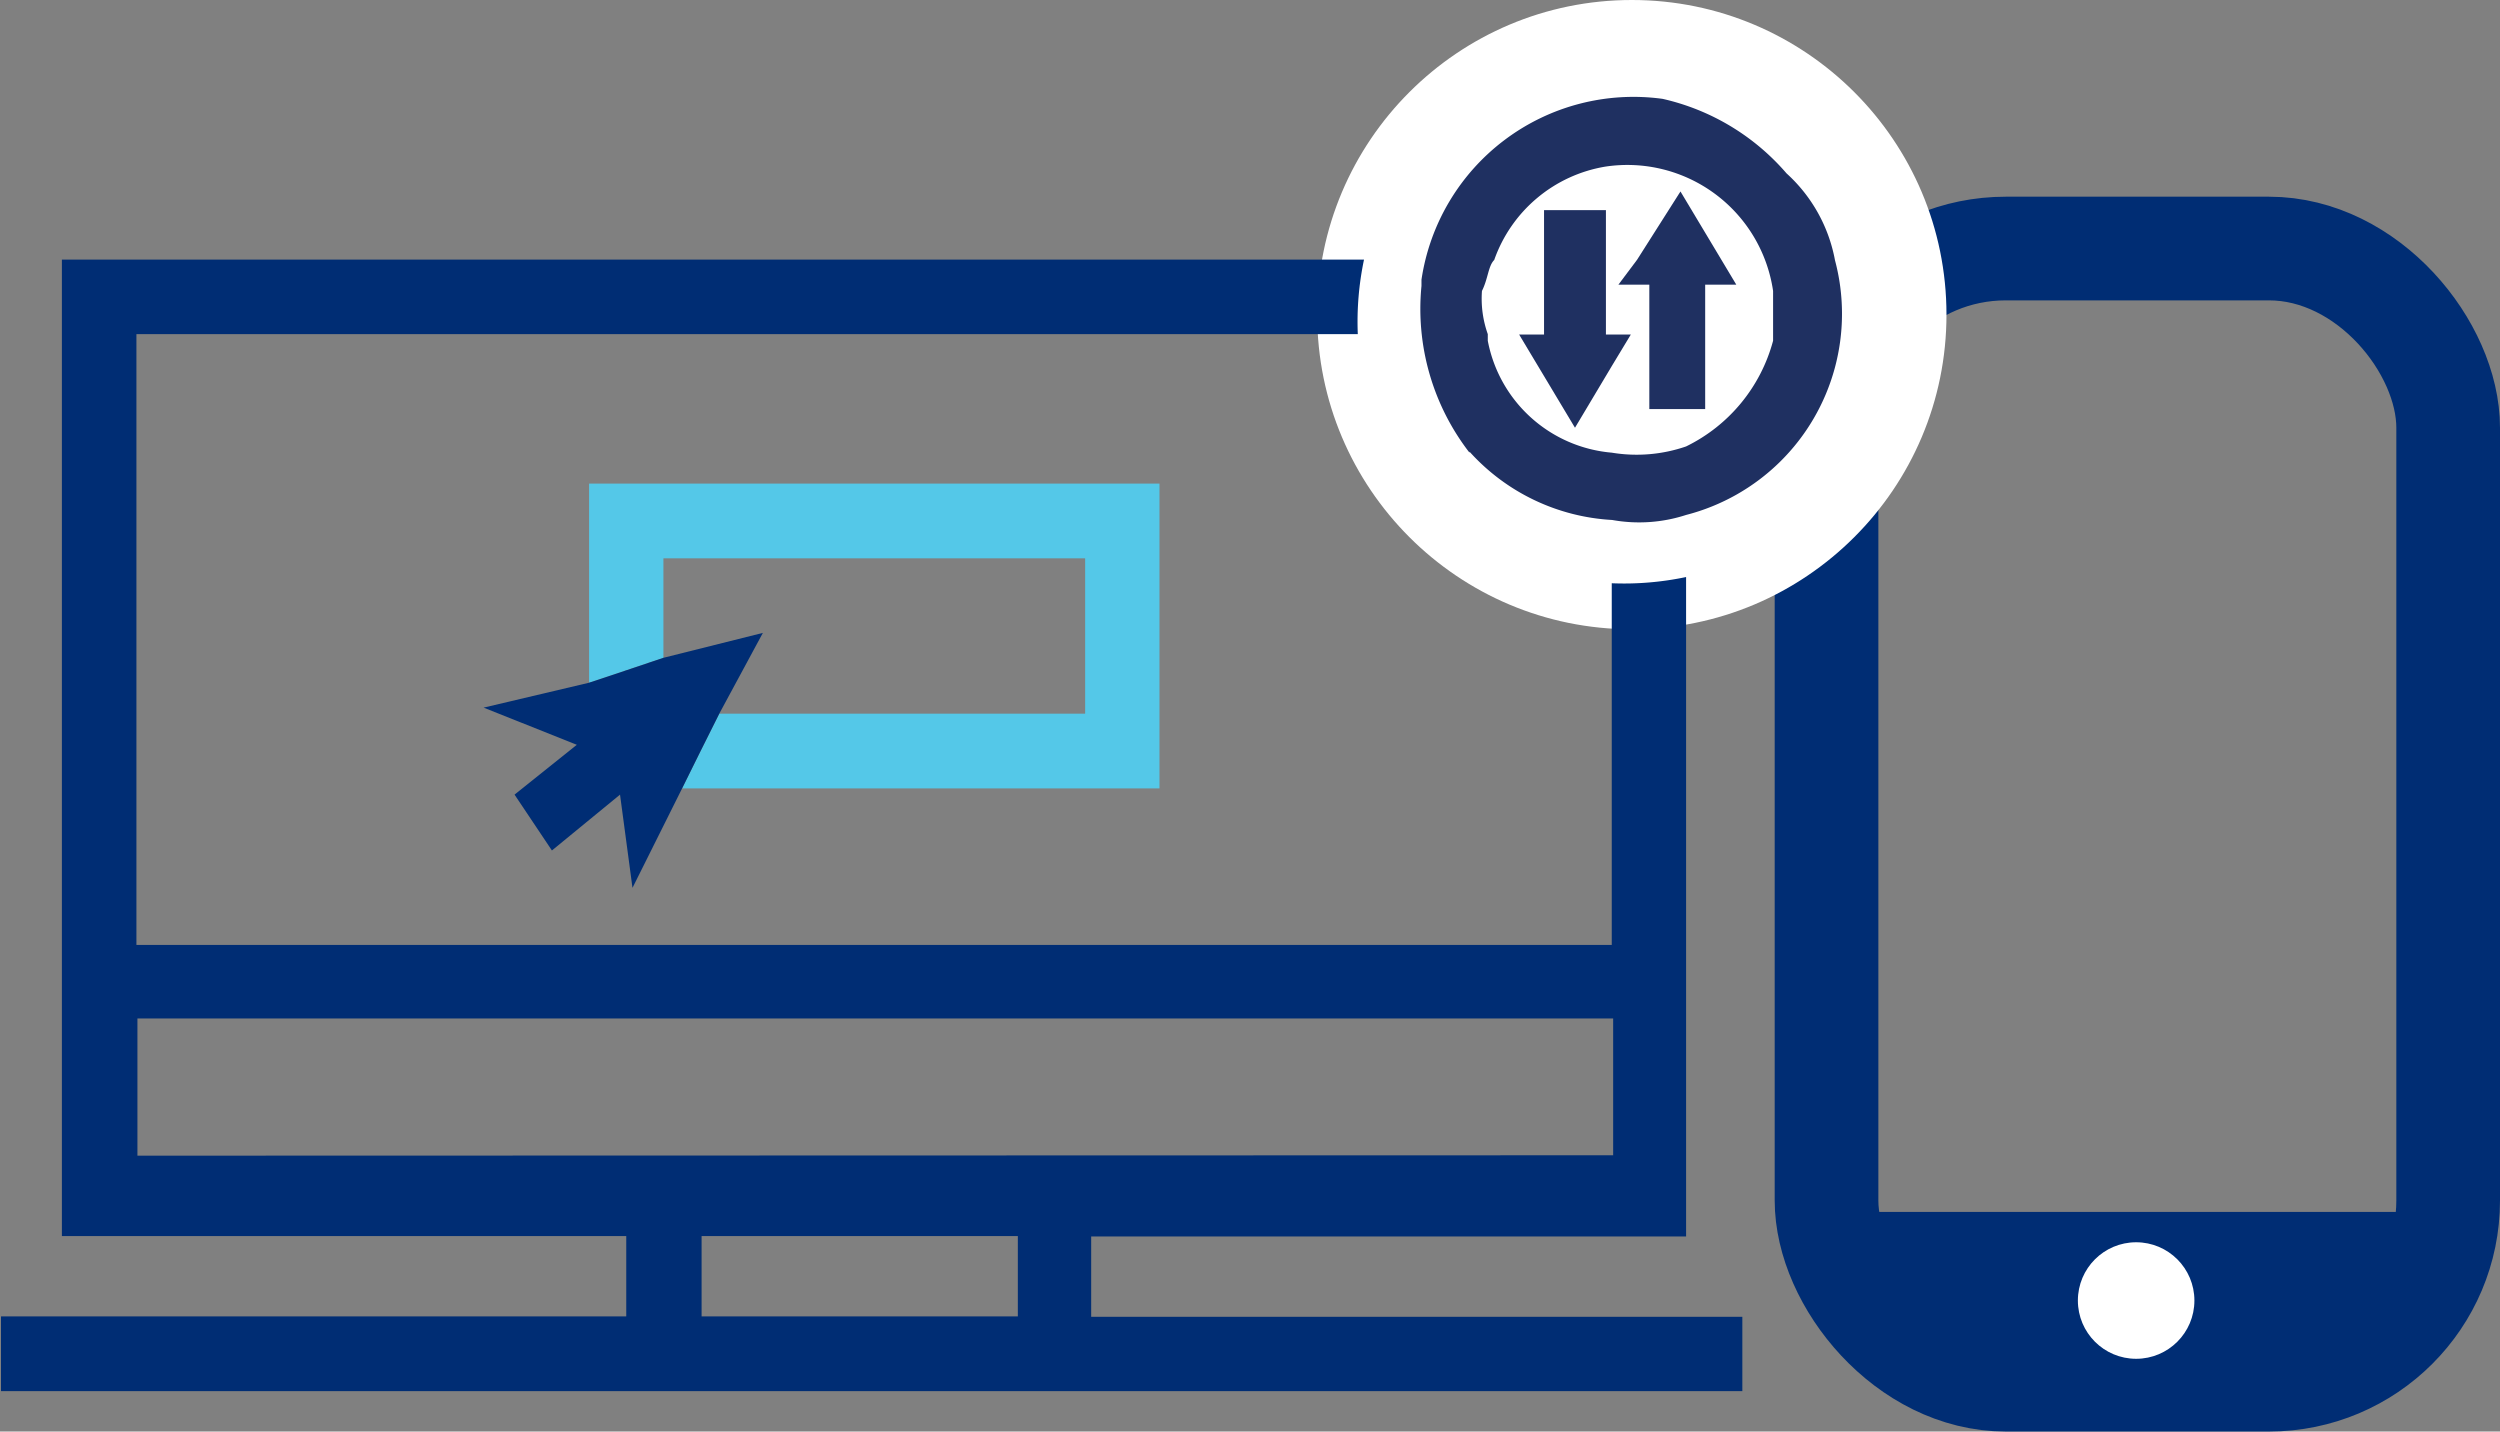
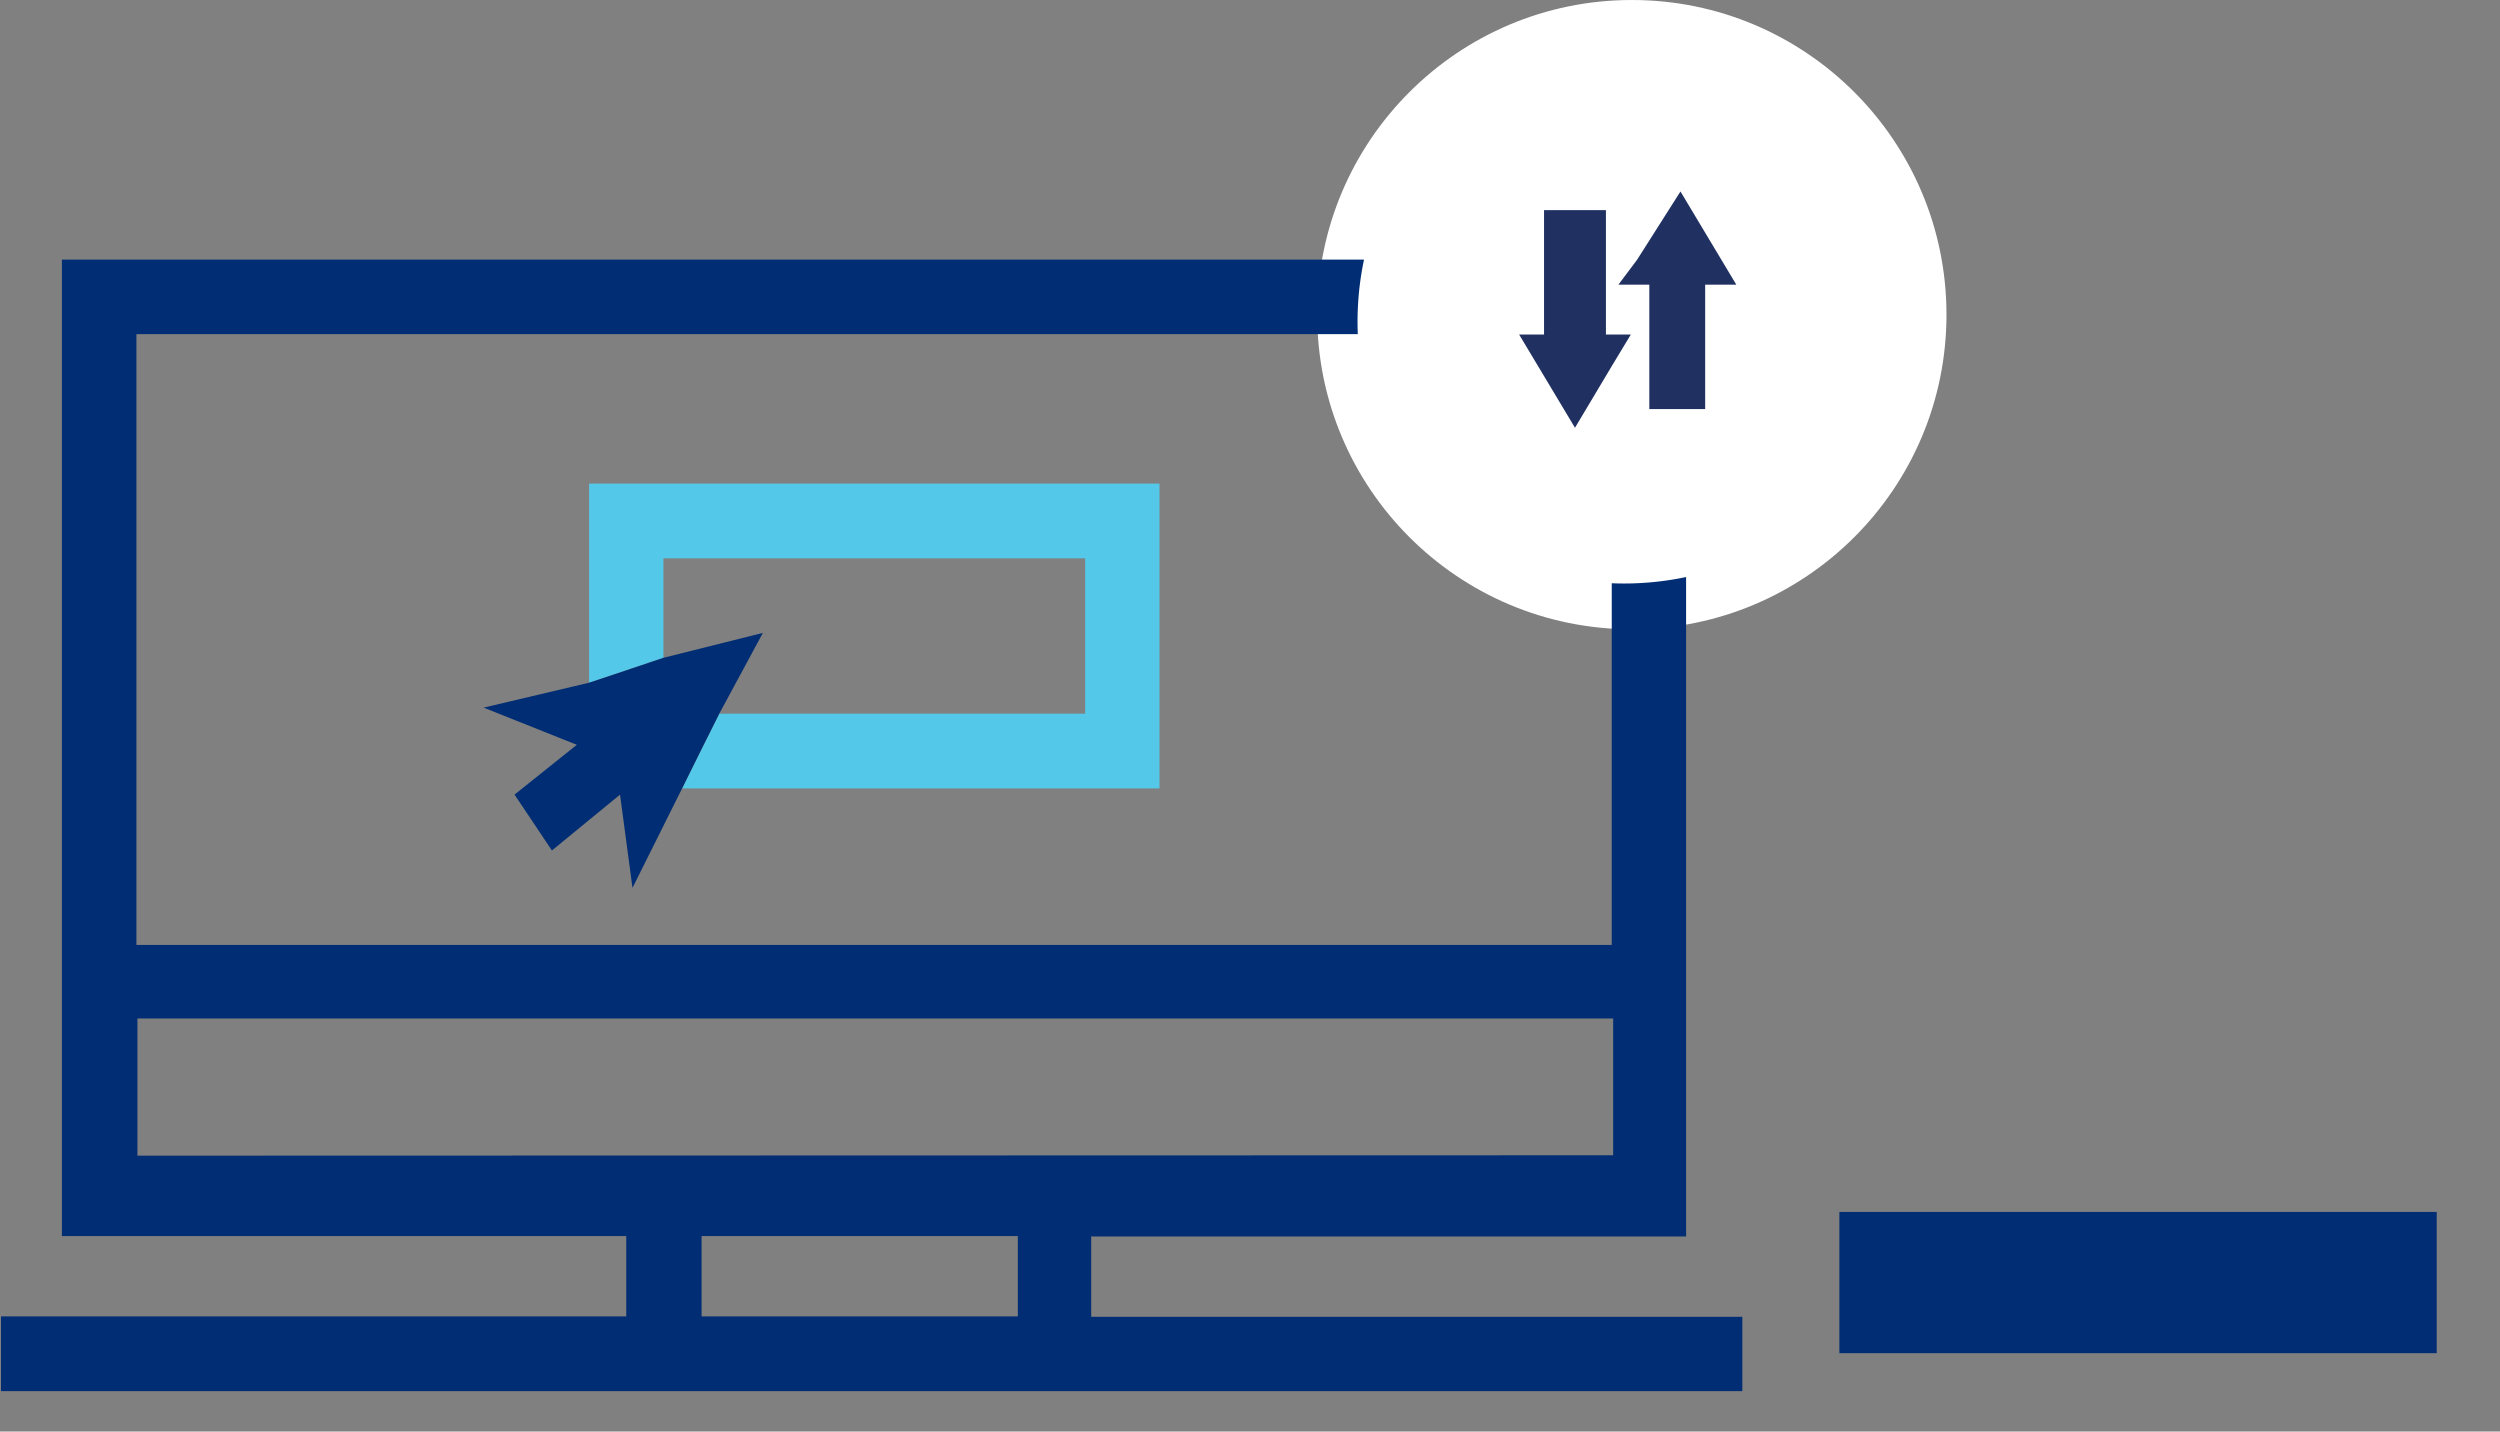
<svg xmlns="http://www.w3.org/2000/svg" id="Layer_1" data-name="Layer 1" width="124.43" height="71.25" viewBox="0 0 124.43 71.25">
  <rect x="0" y="0" width="124.43" height="71.25" fill="#808080" stroke="none" />
  <defs>
    <style>.cls-1{fill:none;stroke:#002d74;stroke-miterlimit:10;stroke-width:5.16px;}.cls-2{fill:#fff;}.cls-3{fill:#54c8e8;}.cls-4{fill:#002d74;}.cls-5{fill:#1f3061;}</style>
  </defs>
  <title>whr_wdicon_easier_booking_mar20_2</title>
-   <rect class="cls-1" x="90.91" y="12.37" width="30.94" height="56.3" rx="8.92" />
  <circle class="cls-2" cx="81.22" cy="15.66" r="15.66" />
  <polygon class="cls-3" points="29.32 24.07 29.32 33.98 31.18 33.36 33.02 32.74 33.02 27.79 54.01 27.79 54.01 35.52 35.8 35.52 34.87 37.38 33.95 39.24 57.71 39.24 57.71 24.07 29.32 24.07" />
  <polygon class="cls-4" points="28.71 37.07 25.61 39.55 27.47 42.33 30.86 39.55 31.48 44.19 33.95 39.24 34.87 37.38 35.8 35.52 37.97 31.5 33.02 32.74 31.18 33.36 29.32 33.98 24.07 35.22 28.71 37.07" />
-   <path class="cls-5" d="M178.84,18.85c.31-.62.31-1.24.61-1.54A7.1,7.1,0,0,1,185,12.66a7.33,7.33,0,0,1,8.33,6.19v2.48A8.21,8.21,0,0,1,189,26.59a7.55,7.55,0,0,1-3.7.31,6.88,6.88,0,0,1-6.17-5.57V21A5.28,5.28,0,0,1,178.84,18.85Zm-.62,8a10.32,10.32,0,0,0,7.1,3.4A7.55,7.55,0,0,0,189,30a10.34,10.34,0,0,0,7.41-12.68A7.72,7.72,0,0,0,194,13a11.49,11.49,0,0,0-6.17-3.71,10.67,10.67,0,0,0-12,9v.31A11.69,11.69,0,0,0,178.22,26.9Z" transform="translate(-105.08 -4.37)" />
  <polygon class="cls-5" points="80.55 14.17 82.09 14.17 82.09 20.36 84.87 20.36 84.87 14.17 86.42 14.17 83.64 9.53 81.48 12.93 80.55 14.17" />
  <polygon class="cls-5" points="75.61 16.65 75.61 16.65 78.39 21.29 80.24 18.19 81.17 16.65 79.93 16.65 79.93 10.46 76.85 10.46 76.85 16.65 75.61 16.65" />
  <path class="cls-4" d="M140,65.89h15.74v4H140Zm-28.08-4V55.06h73.45v6.81Zm-6.79,8v3.72H191.8V69.91H159.39v-4H189V33.09a14.93,14.93,0,0,1-3.7.31v18H111.87V21h60.79a15,15,0,0,1,.31-3.71H108.16V65.89h28.09v4Z" transform="translate(-105.08 -4.37)" />
  <rect class="cls-4" x="91.55" y="60.32" width="29.73" height="7.03" />
-   <circle class="cls-2" cx="106.32" cy="64.73" r="2.9" />
</svg>